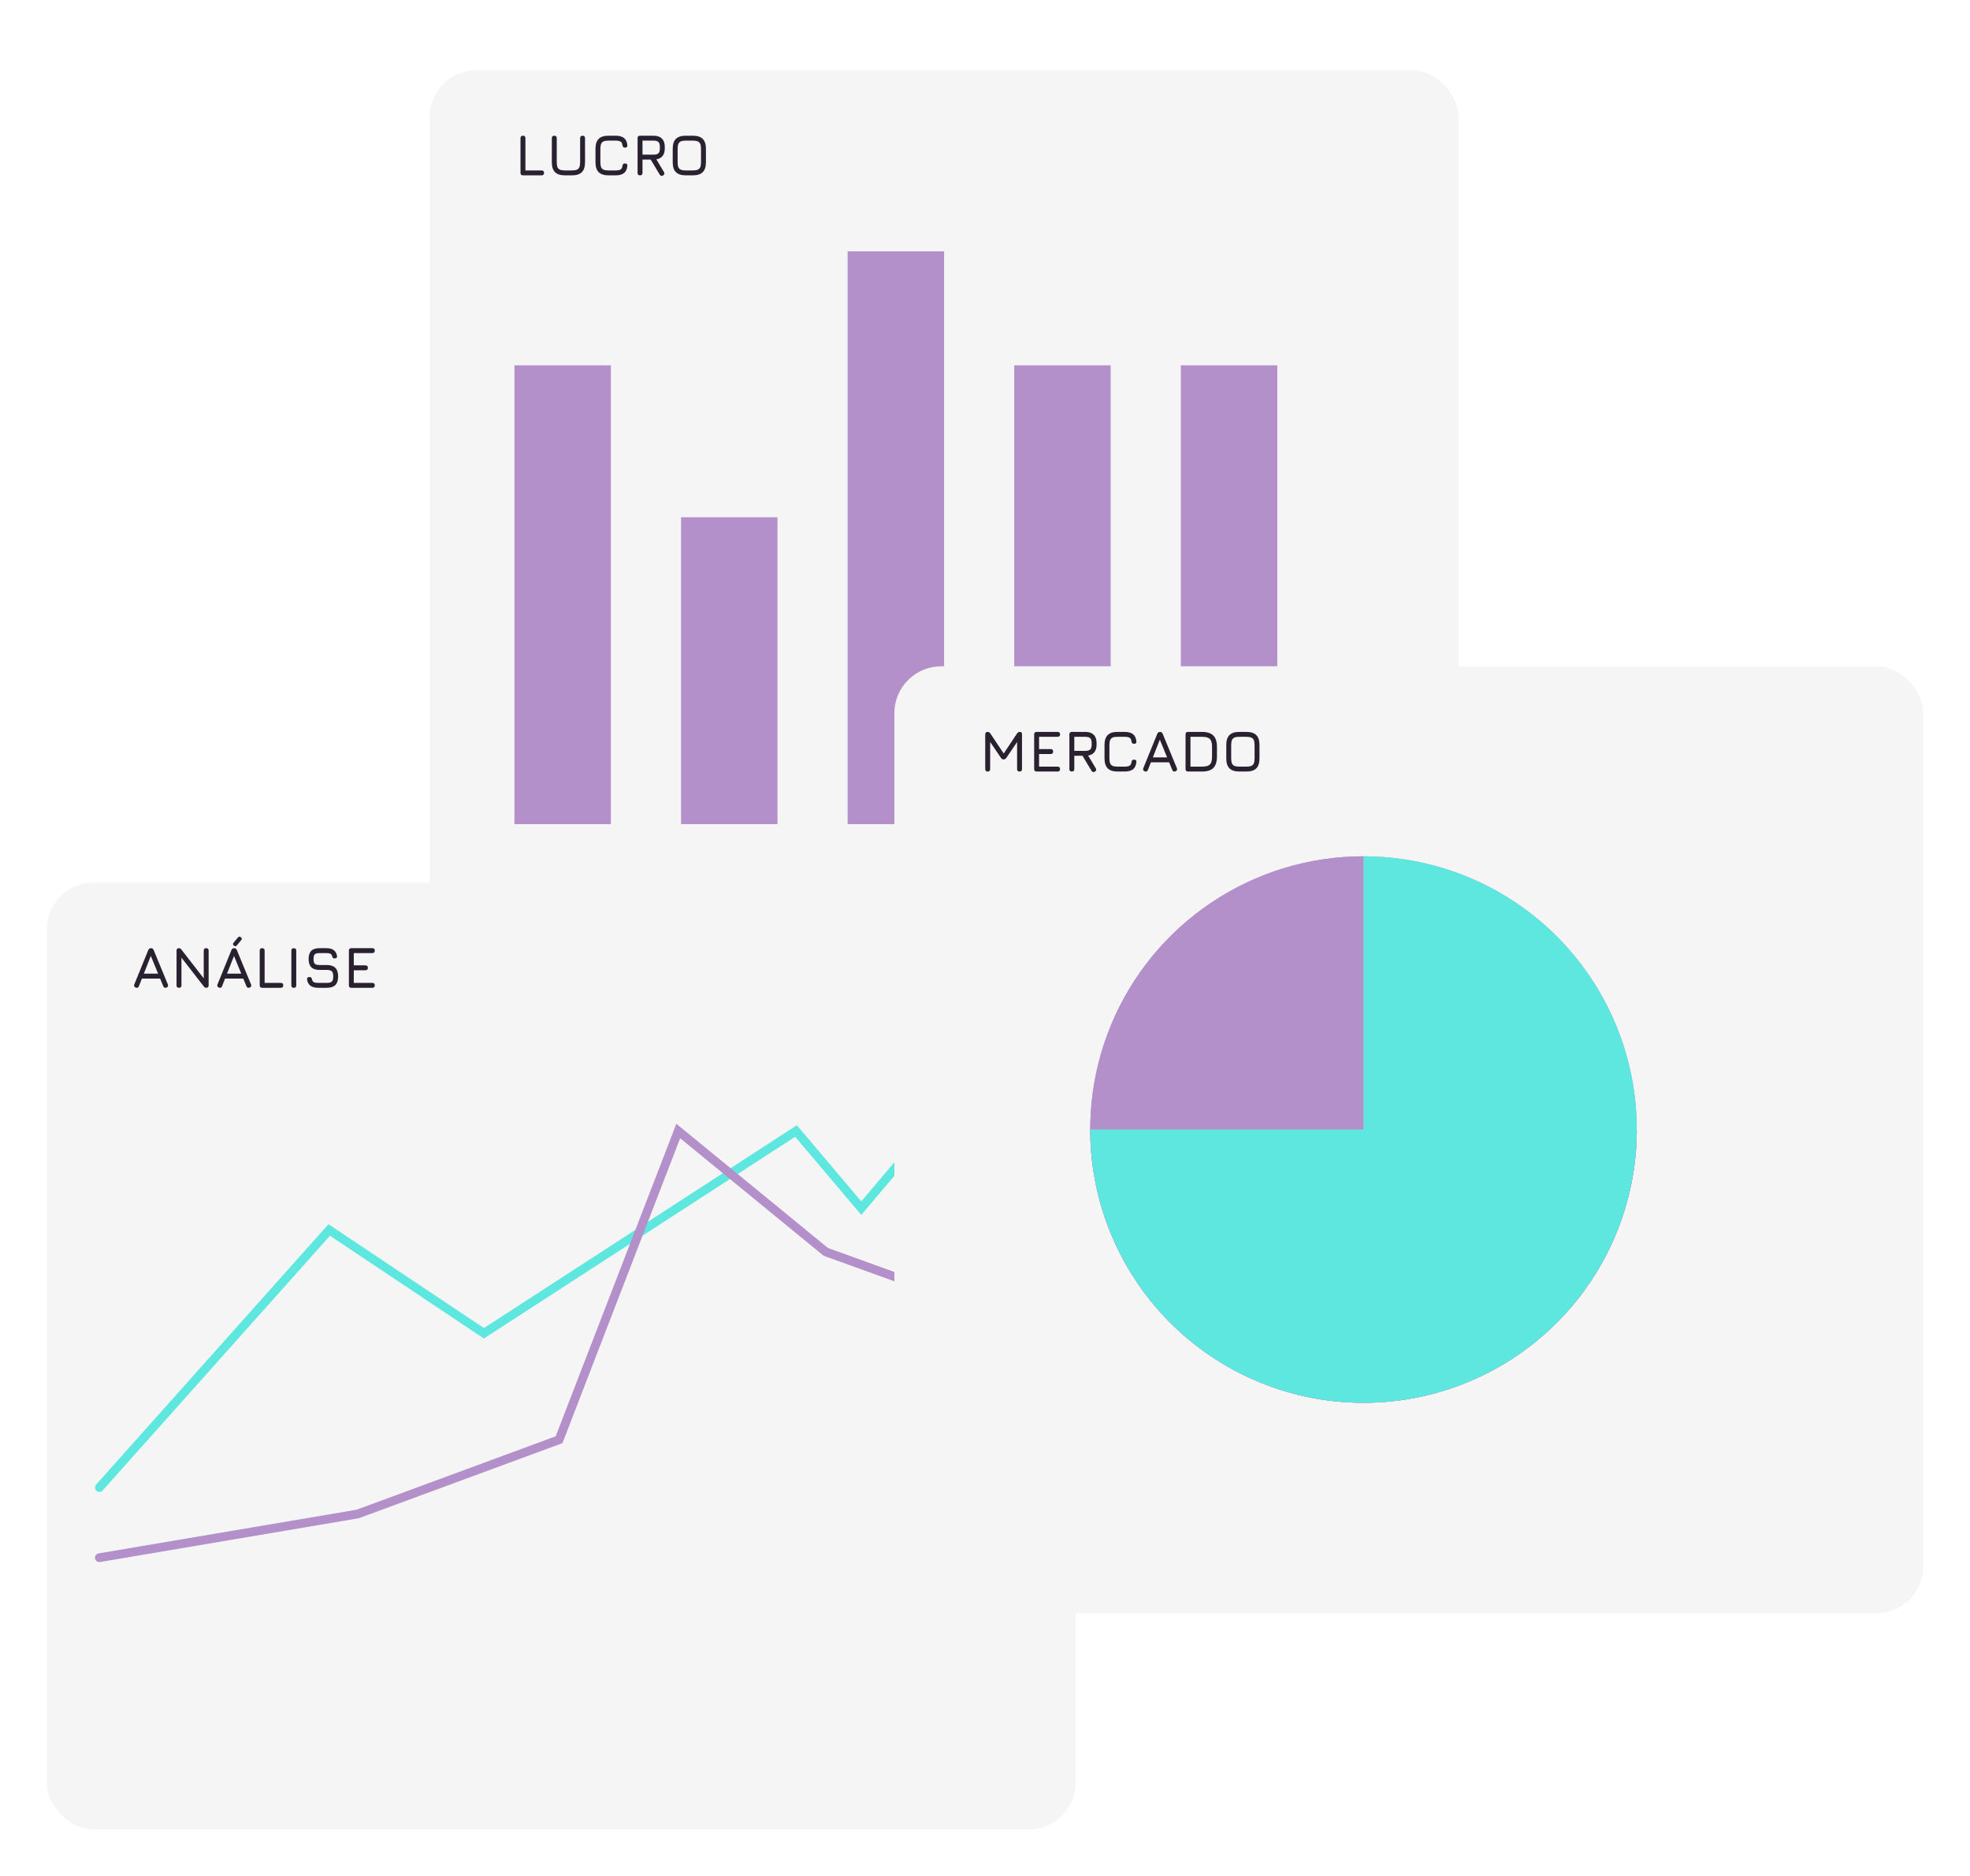
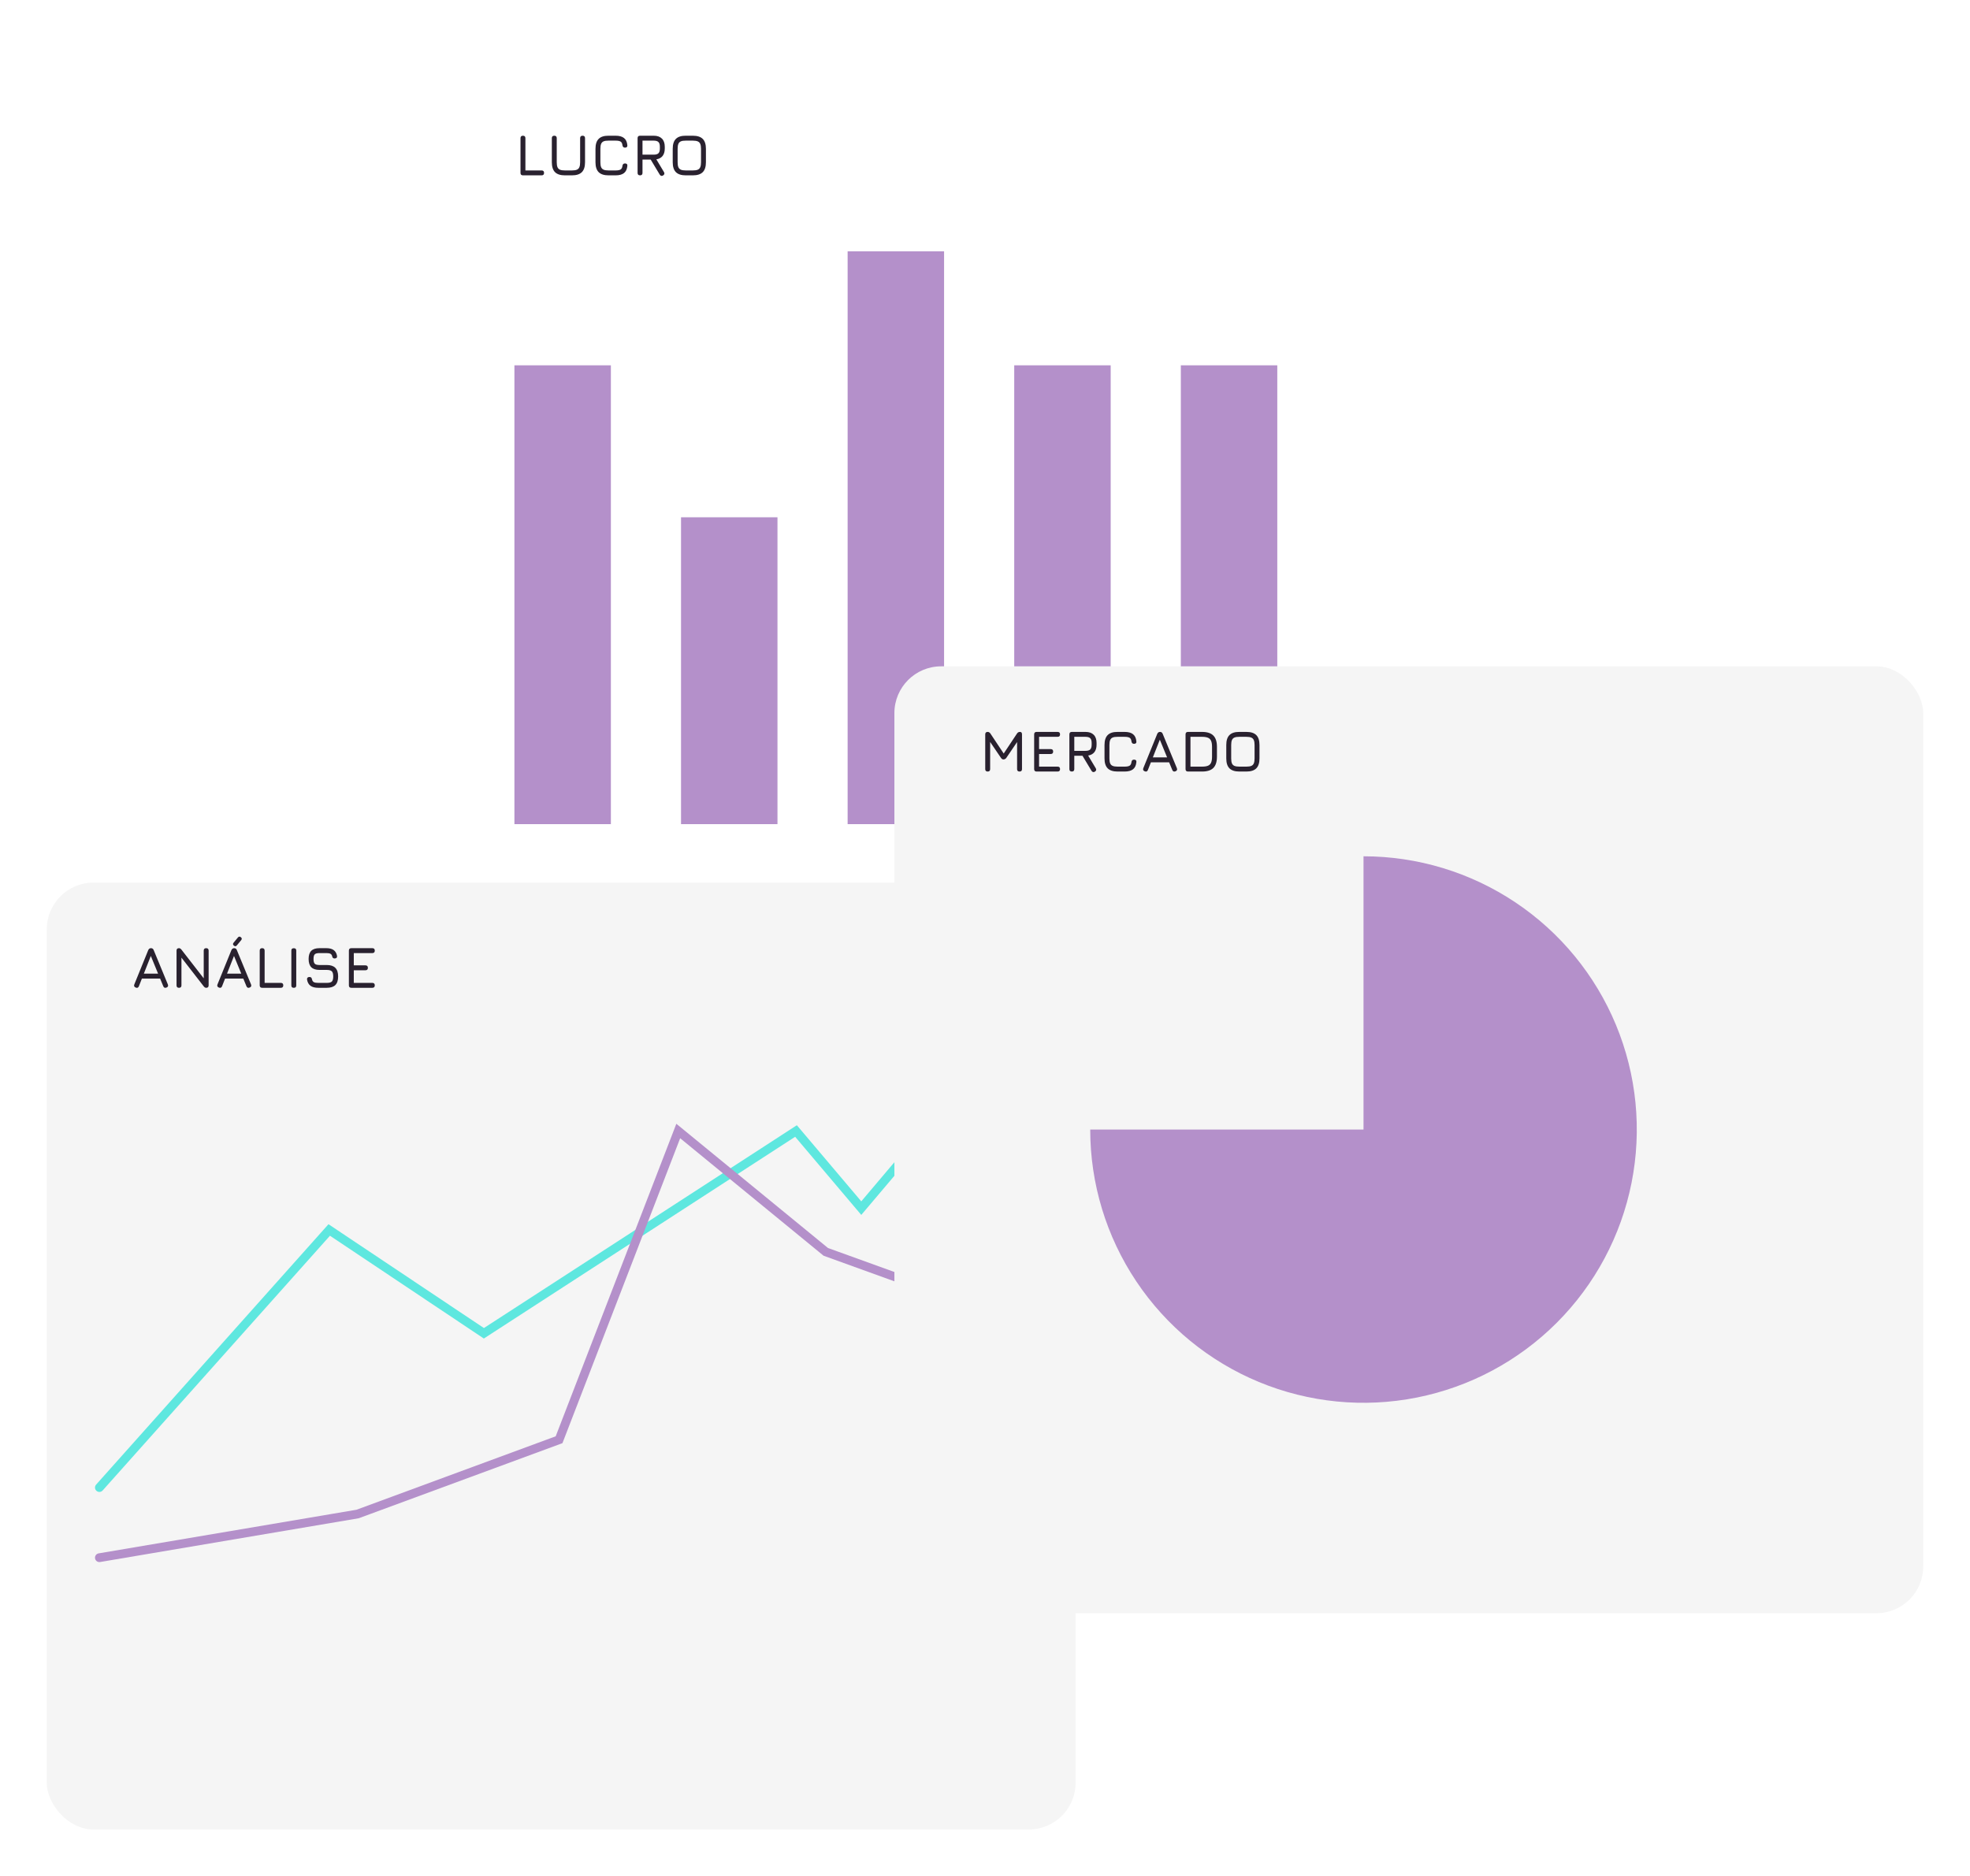
<svg xmlns="http://www.w3.org/2000/svg" width="674" height="642" viewBox="0 0 674 642" fill="none">
  <g filter="url(#filter0_d_27_158)">
    <rect y="278" width="352" height="324" rx="16" fill="#F5F5F5" />
  </g>
  <path d="M34 509L112.638 420.861L165.549 456.216L272.341 387L294.671 413.392L317 387" stroke="#5EE7DF" stroke-width="3" stroke-linecap="round" />
  <path d="M34 533L122.346 518.051L191.276 492.638L232.051 387L282.535 428.358L317 440.816" stroke="#B490CA" stroke-width="3" stroke-linecap="round" />
  <path d="M46.44 337.92C45.907 337.713 45.747 337.347 45.96 336.82L50.72 325.1C50.92 324.66 51.233 324.44 51.66 324.44H51.7C52.133 324.46 52.427 324.68 52.58 325.1L57.42 336.82C57.633 337.347 57.48 337.713 56.96 337.92C56.433 338.127 56.067 337.973 55.86 337.46L54.78 334.84H48.55L47.52 337.46C47.313 337.98 46.953 338.133 46.44 337.92ZM49.21 333.16H54.09L51.6 327.1L49.21 333.16ZM61.24 338C60.68 338 60.4 337.72 60.4 337.16V325.28C60.4 324.72 60.68 324.44 61.24 324.44C61.527 324.44 61.807 324.607 62.08 324.94L70.12 335.3H69.7V325.28C69.7 324.72 69.98 324.44 70.54 324.44C71.1 324.44 71.38 324.72 71.38 325.28V337.16C71.38 337.72 71.1 338 70.54 338C70.24 338 69.96 337.833 69.7 337.5L61.66 327.14H62.08V337.16C62.08 337.72 61.8 338 61.24 338ZM80.017 323.56C79.65 323.253 79.624 322.913 79.937 322.54L81.397 320.78C81.704 320.413 82.044 320.387 82.417 320.7C82.79 320.993 82.817 321.333 82.497 321.72L81.037 323.48C80.75 323.847 80.41 323.873 80.017 323.56ZM74.897 337.92C74.364 337.713 74.204 337.347 74.417 336.82L79.177 325.1C79.377 324.66 79.69 324.44 80.117 324.44H80.157C80.59 324.46 80.884 324.68 81.037 325.1L85.877 336.82C86.09 337.347 85.937 337.713 85.417 337.92C84.89 338.127 84.524 337.973 84.317 337.46L83.237 334.84H77.007L75.977 337.46C75.77 337.98 75.41 338.133 74.897 337.92ZM77.667 333.16H82.547L80.057 327.1L77.667 333.16ZM89.697 338C89.137 338 88.857 337.72 88.857 337.16V325.28C88.857 324.72 89.137 324.44 89.697 324.44C90.257 324.44 90.537 324.72 90.537 325.28V336.32H96.077C96.637 336.32 96.917 336.6 96.917 337.16C96.917 337.72 96.637 338 96.077 338H89.697ZM100.518 338C100.231 338 100.018 337.933 99.878 337.8C99.744 337.66 99.678 337.447 99.678 337.16V325.3C99.678 325.007 99.744 324.793 99.878 324.66C100.018 324.527 100.231 324.46 100.518 324.46C100.811 324.46 101.024 324.527 101.158 324.66C101.291 324.793 101.358 325.007 101.358 325.3V337.16C101.358 337.447 101.291 337.66 101.158 337.8C101.024 337.933 100.811 338 100.518 338ZM108.908 338C107.768 338 106.878 337.77 106.238 337.31C105.604 336.85 105.208 336.14 105.048 335.18C105.021 334.887 105.081 334.667 105.228 334.52C105.374 334.373 105.588 334.3 105.868 334.3C106.148 334.3 106.351 334.367 106.478 334.5C106.611 334.633 106.701 334.84 106.748 335.12C106.848 335.58 107.061 335.897 107.388 336.07C107.721 336.237 108.228 336.32 108.908 336.32H111.788C112.648 336.32 113.231 336.167 113.537 335.86C113.851 335.547 114.008 334.967 114.008 334.12C114.008 333.26 113.848 332.673 113.528 332.36C113.208 332.04 112.628 331.88 111.788 331.88H109.308C108.048 331.88 107.111 331.573 106.498 330.96C105.891 330.34 105.588 329.4 105.588 328.14C105.588 326.887 105.888 325.957 106.488 325.35C107.094 324.743 108.028 324.44 109.288 324.44H111.668C112.728 324.44 113.558 324.657 114.158 325.09C114.764 325.523 115.148 326.187 115.308 327.08C115.348 327.367 115.294 327.587 115.148 327.74C115.001 327.887 114.781 327.96 114.488 327.96C114.221 327.96 114.021 327.89 113.888 327.75C113.754 327.61 113.668 327.407 113.628 327.14C113.521 326.747 113.318 326.48 113.018 326.34C112.718 326.193 112.268 326.12 111.668 326.12H109.288C108.488 326.12 107.951 326.263 107.678 326.55C107.404 326.83 107.268 327.36 107.268 328.14C107.268 328.927 107.408 329.467 107.688 329.76C107.968 330.053 108.508 330.2 109.308 330.2H111.788C113.101 330.2 114.078 330.52 114.718 331.16C115.364 331.8 115.688 332.787 115.688 334.12C115.688 335.447 115.368 336.427 114.728 337.06C114.088 337.687 113.108 338 111.788 338H108.908ZM120.205 338C119.645 338 119.365 337.72 119.365 337.16V325.28C119.365 324.72 119.645 324.44 120.205 324.44H127.385C127.945 324.44 128.225 324.72 128.225 325.28C128.225 325.84 127.945 326.12 127.385 326.12H121.045V330.32H125.025C125.585 330.32 125.865 330.6 125.865 331.16C125.865 331.72 125.585 332 125.025 332H121.045V336.32H127.385C127.945 336.32 128.225 336.6 128.225 337.16C128.225 337.72 127.945 338 127.385 338H120.205Z" fill="#29212F" />
  <g filter="url(#filter1_d_27_158)">
-     <rect x="131" width="352" height="324" rx="16" fill="#F5F5F5" />
-   </g>
+     </g>
  <rect x="176" y="125" width="33" height="157" fill="#B490CA" />
  <rect x="233" y="177" width="33" height="105" fill="#B490CA" />
  <rect x="290" y="86" width="33" height="196" fill="#B490CA" />
  <rect x="347" y="125" width="33" height="157" fill="#B490CA" />
  <rect x="404" y="125" width="33" height="157" fill="#B490CA" />
  <path d="M178.92 60C178.36 60 178.08 59.72 178.08 59.16V47.28C178.08 46.72 178.36 46.44 178.92 46.44C179.48 46.44 179.76 46.72 179.76 47.28V58.32H185.3C185.86 58.32 186.14 58.6 186.14 59.16C186.14 59.72 185.86 60 185.3 60H178.92ZM193.28 60C191.754 60 190.624 59.637 189.89 58.91C189.164 58.177 188.8 57.047 188.8 55.52V47.28C188.8 47 188.87 46.79 189.01 46.65C189.15 46.51 189.36 46.44 189.64 46.44C189.92 46.44 190.13 46.51 190.27 46.65C190.41 46.79 190.48 47 190.48 47.28V55.52C190.48 56.233 190.564 56.793 190.73 57.2C190.904 57.607 191.194 57.897 191.6 58.07C192.007 58.237 192.567 58.32 193.28 58.32H195.68C196.394 58.32 196.954 58.237 197.36 58.07C197.767 57.897 198.054 57.607 198.22 57.2C198.394 56.793 198.48 56.233 198.48 55.52V47.28C198.48 47 198.55 46.79 198.69 46.65C198.83 46.51 199.04 46.44 199.32 46.44C199.6 46.44 199.81 46.51 199.95 46.65C200.09 46.79 200.16 47 200.16 47.28V55.52C200.16 57.047 199.797 58.177 199.07 58.91C198.344 59.637 197.214 60 195.68 60H193.28ZM208.213 60C206.686 60 205.556 59.637 204.823 58.91C204.096 58.177 203.733 57.047 203.733 55.52V50.92C203.733 49.38 204.096 48.247 204.823 47.52C205.549 46.787 206.673 46.427 208.193 46.44H210.613C211.866 46.44 212.823 46.7 213.483 47.22C214.143 47.733 214.526 48.547 214.633 49.66C214.673 49.94 214.619 50.153 214.473 50.3C214.326 50.447 214.113 50.52 213.833 50.52C213.326 50.52 213.033 50.24 212.953 49.68C212.886 49.067 212.673 48.653 212.313 48.44C211.959 48.227 211.393 48.12 210.613 48.12H208.193C207.486 48.113 206.929 48.193 206.523 48.36C206.123 48.527 205.836 48.817 205.663 49.23C205.496 49.637 205.413 50.2 205.413 50.92V55.52C205.413 56.233 205.496 56.793 205.663 57.2C205.836 57.607 206.126 57.897 206.533 58.07C206.939 58.237 207.499 58.32 208.213 58.32H210.613C211.393 58.32 211.959 58.213 212.313 58C212.673 57.78 212.886 57.367 212.953 56.76C213.033 56.2 213.326 55.92 213.833 55.92C214.113 55.92 214.326 55.993 214.473 56.14C214.619 56.287 214.673 56.5 214.633 56.78C214.526 57.9 214.143 58.717 213.483 59.23C212.823 59.743 211.866 60 210.613 60H208.213ZM226.859 60.04C226.639 60.18 226.429 60.223 226.229 60.17C226.029 60.117 225.859 59.98 225.719 59.76L222.619 54.6H219.819V59.16C219.819 59.72 219.539 60 218.979 60C218.419 60 218.139 59.72 218.139 59.16V47.28C218.139 46.72 218.419 46.44 218.979 46.44H223.659C224.879 46.44 225.812 46.767 226.459 47.42C227.112 48.067 227.439 49 227.439 50.22V50.82C227.439 51.88 227.192 52.727 226.699 53.36C226.205 53.987 225.492 54.377 224.559 54.53L227.179 58.9C227.432 59.367 227.325 59.747 226.859 60.04ZM219.819 52.92H223.659C224.419 52.92 224.959 52.76 225.279 52.44C225.599 52.12 225.759 51.58 225.759 50.82V50.22C225.759 49.467 225.599 48.93 225.279 48.61C224.959 48.283 224.419 48.12 223.659 48.12H219.819V52.92ZM234.639 60C233.112 60 231.982 59.637 231.249 58.91C230.522 58.177 230.159 57.047 230.159 55.52V50.9C230.159 49.36 230.525 48.23 231.259 47.51C231.992 46.783 233.119 46.427 234.639 46.44H237.039C238.572 46.44 239.702 46.803 240.429 47.53C241.155 48.257 241.519 49.387 241.519 50.92V55.52C241.519 57.047 241.155 58.177 240.429 58.91C239.702 59.637 238.572 60 237.039 60H234.639ZM234.639 58.32H237.039C237.752 58.32 238.312 58.237 238.719 58.07C239.125 57.897 239.412 57.607 239.579 57.2C239.752 56.793 239.839 56.233 239.839 55.52V50.92C239.839 50.213 239.752 49.657 239.579 49.25C239.412 48.843 239.125 48.553 238.719 48.38C238.312 48.207 237.752 48.12 237.039 48.12H234.639C233.932 48.113 233.375 48.193 232.969 48.36C232.562 48.527 232.272 48.813 232.099 49.22C231.925 49.627 231.839 50.187 231.839 50.9V55.52C231.839 56.233 231.922 56.793 232.089 57.2C232.262 57.607 232.552 57.897 232.959 58.07C233.365 58.237 233.925 58.32 234.639 58.32Z" fill="#29212F" />
  <g filter="url(#filter2_d_27_158)">
    <rect x="290" y="204" width="352" height="324" rx="16" fill="#F5F5F5" />
  </g>
-   <path d="M466.5 293C448.007 293 429.93 298.484 414.554 308.758C399.178 319.032 387.194 333.634 380.117 350.719C373.04 367.804 371.189 386.604 374.797 404.741C378.404 422.878 387.309 439.538 400.386 452.614C413.462 465.691 430.122 474.596 448.259 478.203C466.396 481.811 485.196 479.96 502.281 472.883C519.366 465.806 533.968 453.822 544.242 438.446C554.516 423.07 560 404.993 560 386.5L466.5 386.5L466.5 293Z" fill="#B490CA" />
-   <path d="M466.5 293C448.007 293 429.93 298.484 414.554 308.758C399.178 319.032 387.194 333.634 380.117 350.719C373.04 367.804 371.189 386.604 374.797 404.741C378.404 422.878 387.309 439.538 400.386 452.614C413.462 465.691 430.122 474.596 448.259 478.203C466.396 481.811 485.196 479.96 502.281 472.883C519.366 465.806 533.968 453.822 544.242 438.446C554.516 423.07 560 404.993 560 386.5L466.5 386.5L466.5 293Z" fill="#B490CA" />
  <path d="M373 386.5C373 404.993 378.484 423.07 388.758 438.446C399.032 453.822 413.634 465.806 430.719 472.883C447.804 479.96 466.604 481.811 484.741 478.203C502.878 474.596 519.538 465.691 532.614 452.614C545.691 439.538 554.596 422.878 558.203 404.741C561.811 386.604 559.96 367.804 552.883 350.719C545.806 333.634 533.822 319.032 518.446 308.758C503.07 298.484 484.993 293 466.5 293L466.5 386.5L373 386.5Z" fill="#B490CA" />
-   <path d="M373 386.5C373 404.993 378.484 423.07 388.758 438.446C399.032 453.822 413.634 465.806 430.719 472.883C447.804 479.96 466.604 481.811 484.741 478.203C502.878 474.596 519.538 465.691 532.614 452.614C545.691 439.538 554.596 422.878 558.203 404.741C561.811 386.604 559.96 367.804 552.883 350.719C545.806 333.634 533.822 319.032 518.446 308.758C503.07 298.484 484.993 293 466.5 293L466.5 386.5L373 386.5Z" fill="#5EE7DF" />
  <path d="M337.92 264C337.36 264 337.08 263.72 337.08 263.16V251.28C337.08 250.72 337.36 250.44 337.92 250.44C338.287 250.44 338.593 250.62 338.84 250.98L343.56 258.08L343.2 258.14L347.96 250.98C348.187 250.62 348.527 250.44 348.98 250.44C349.433 250.44 349.66 250.72 349.66 251.28V263.16C349.66 263.72 349.38 264 348.82 264C348.26 264 347.98 263.72 347.98 263.16V252.96L348.5 253.14L344.3 259.32C344.053 259.68 343.713 259.86 343.28 259.86C342.98 259.86 342.707 259.68 342.46 259.32L338.26 253.14L338.76 253.28V263.16C338.76 263.72 338.48 264 337.92 264ZM354.658 264C354.098 264 353.818 263.72 353.818 263.16V251.28C353.818 250.72 354.098 250.44 354.658 250.44H361.838C362.398 250.44 362.678 250.72 362.678 251.28C362.678 251.84 362.398 252.12 361.838 252.12H355.498V256.32H359.478C360.038 256.32 360.318 256.6 360.318 257.16C360.318 257.72 360.038 258 359.478 258H355.498V262.32H361.838C362.398 262.32 362.678 262.6 362.678 263.16C362.678 263.72 362.398 264 361.838 264H354.658ZM374.589 264.04C374.369 264.18 374.159 264.223 373.959 264.17C373.759 264.117 373.589 263.98 373.449 263.76L370.349 258.6H367.549V263.16C367.549 263.72 367.269 264 366.709 264C366.149 264 365.869 263.72 365.869 263.16V251.28C365.869 250.72 366.149 250.44 366.709 250.44H371.389C372.609 250.44 373.542 250.767 374.189 251.42C374.842 252.067 375.169 253 375.169 254.22V254.82C375.169 255.88 374.922 256.727 374.429 257.36C373.936 257.987 373.222 258.377 372.289 258.53L374.909 262.9C375.162 263.367 375.056 263.747 374.589 264.04ZM367.549 256.92H371.389C372.149 256.92 372.689 256.76 373.009 256.44C373.329 256.12 373.489 255.58 373.489 254.82V254.22C373.489 253.467 373.329 252.93 373.009 252.61C372.689 252.283 372.149 252.12 371.389 252.12H367.549V256.92ZM382.369 264C380.842 264 379.712 263.637 378.979 262.91C378.252 262.177 377.889 261.047 377.889 259.52V254.92C377.889 253.38 378.252 252.247 378.979 251.52C379.706 250.787 380.829 250.427 382.349 250.44H384.769C386.022 250.44 386.979 250.7 387.639 251.22C388.299 251.733 388.682 252.547 388.789 253.66C388.829 253.94 388.776 254.153 388.629 254.3C388.482 254.447 388.269 254.52 387.989 254.52C387.482 254.52 387.189 254.24 387.109 253.68C387.042 253.067 386.829 252.653 386.469 252.44C386.116 252.227 385.549 252.12 384.769 252.12H382.349C381.642 252.113 381.086 252.193 380.679 252.36C380.279 252.527 379.992 252.817 379.819 253.23C379.652 253.637 379.569 254.2 379.569 254.92V259.52C379.569 260.233 379.652 260.793 379.819 261.2C379.992 261.607 380.282 261.897 380.689 262.07C381.096 262.237 381.656 262.32 382.369 262.32H384.769C385.549 262.32 386.116 262.213 386.469 262C386.829 261.78 387.042 261.367 387.109 260.76C387.189 260.2 387.482 259.92 387.989 259.92C388.269 259.92 388.482 259.993 388.629 260.14C388.776 260.287 388.829 260.5 388.789 260.78C388.682 261.9 388.299 262.717 387.639 263.23C386.979 263.743 386.022 264 384.769 264H382.369ZM391.655 263.92C391.122 263.713 390.962 263.347 391.175 262.82L395.935 251.1C396.135 250.66 396.448 250.44 396.875 250.44H396.915C397.348 250.46 397.642 250.68 397.795 251.1L402.635 262.82C402.848 263.347 402.695 263.713 402.175 263.92C401.648 264.127 401.282 263.973 401.075 263.46L399.995 260.84H393.765L392.735 263.46C392.528 263.98 392.168 264.133 391.655 263.92ZM394.425 259.16H399.305L396.815 253.1L394.425 259.16ZM406.455 264C405.895 264 405.615 263.72 405.615 263.16V251.28C405.615 250.72 405.895 250.44 406.455 250.44H411.275C413.015 250.44 414.295 250.853 415.115 251.68C415.942 252.5 416.355 253.78 416.355 255.52V258.92C416.355 260.66 415.945 261.943 415.125 262.77C414.312 263.59 413.028 264 411.275 264H406.455ZM407.295 262.32H411.275C412.128 262.32 412.802 262.217 413.295 262.01C413.795 261.797 414.148 261.443 414.355 260.95C414.568 260.45 414.675 259.773 414.675 258.92V255.52C414.675 254.673 414.568 254.003 414.355 253.51C414.148 253.01 413.795 252.653 413.295 252.44C412.802 252.227 412.128 252.12 411.275 252.12H407.295V262.32ZM424.029 264C422.503 264 421.373 263.637 420.639 262.91C419.913 262.177 419.549 261.047 419.549 259.52V254.9C419.549 253.36 419.916 252.23 420.649 251.51C421.383 250.783 422.509 250.427 424.029 250.44H426.429C427.963 250.44 429.093 250.803 429.819 251.53C430.546 252.257 430.909 253.387 430.909 254.92V259.52C430.909 261.047 430.546 262.177 429.819 262.91C429.093 263.637 427.963 264 426.429 264H424.029ZM424.029 262.32H426.429C427.143 262.32 427.703 262.237 428.109 262.07C428.516 261.897 428.803 261.607 428.969 261.2C429.143 260.793 429.229 260.233 429.229 259.52V254.92C429.229 254.213 429.143 253.657 428.969 253.25C428.803 252.843 428.516 252.553 428.109 252.38C427.703 252.207 427.143 252.12 426.429 252.12H424.029C423.323 252.113 422.766 252.193 422.359 252.36C421.953 252.527 421.663 252.813 421.489 253.22C421.316 253.627 421.229 254.187 421.229 254.9V259.52C421.229 260.233 421.313 260.793 421.479 261.2C421.653 261.607 421.943 261.897 422.349 262.07C422.756 262.237 423.316 262.32 424.029 262.32Z" fill="#29212F" />
  <defs>
    <filter id="filter0_d_27_158" x="0" y="278" width="384" height="364" filterUnits="userSpaceOnUse" color-interpolation-filters="sRGB">
      <feFlood flood-opacity="0" result="BackgroundImageFix" />
      <feColorMatrix in="SourceAlpha" type="matrix" values="0 0 0 0 0 0 0 0 0 0 0 0 0 0 0 0 0 0 127 0" result="hardAlpha" />
      <feOffset dx="16" dy="24" />
      <feGaussianBlur stdDeviation="8" />
      <feComposite in2="hardAlpha" operator="out" />
      <feColorMatrix type="matrix" values="0 0 0 0 0 0 0 0 0 0 0 0 0 0 0 0 0 0 0.1 0" />
      <feBlend mode="normal" in2="BackgroundImageFix" result="effect1_dropShadow_27_158" />
      <feBlend mode="normal" in="SourceGraphic" in2="effect1_dropShadow_27_158" result="shape" />
    </filter>
    <filter id="filter1_d_27_158" x="131" y="0" width="384" height="364" filterUnits="userSpaceOnUse" color-interpolation-filters="sRGB">
      <feFlood flood-opacity="0" result="BackgroundImageFix" />
      <feColorMatrix in="SourceAlpha" type="matrix" values="0 0 0 0 0 0 0 0 0 0 0 0 0 0 0 0 0 0 127 0" result="hardAlpha" />
      <feOffset dx="16" dy="24" />
      <feGaussianBlur stdDeviation="8" />
      <feComposite in2="hardAlpha" operator="out" />
      <feColorMatrix type="matrix" values="0 0 0 0 0 0 0 0 0 0 0 0 0 0 0 0 0 0 0.1 0" />
      <feBlend mode="normal" in2="BackgroundImageFix" result="effect1_dropShadow_27_158" />
      <feBlend mode="normal" in="SourceGraphic" in2="effect1_dropShadow_27_158" result="shape" />
    </filter>
    <filter id="filter2_d_27_158" x="290" y="204" width="384" height="364" filterUnits="userSpaceOnUse" color-interpolation-filters="sRGB">
      <feFlood flood-opacity="0" result="BackgroundImageFix" />
      <feColorMatrix in="SourceAlpha" type="matrix" values="0 0 0 0 0 0 0 0 0 0 0 0 0 0 0 0 0 0 127 0" result="hardAlpha" />
      <feOffset dx="16" dy="24" />
      <feGaussianBlur stdDeviation="8" />
      <feComposite in2="hardAlpha" operator="out" />
      <feColorMatrix type="matrix" values="0 0 0 0 0 0 0 0 0 0 0 0 0 0 0 0 0 0 0.1 0" />
      <feBlend mode="normal" in2="BackgroundImageFix" result="effect1_dropShadow_27_158" />
      <feBlend mode="normal" in="SourceGraphic" in2="effect1_dropShadow_27_158" result="shape" />
    </filter>
  </defs>
</svg>